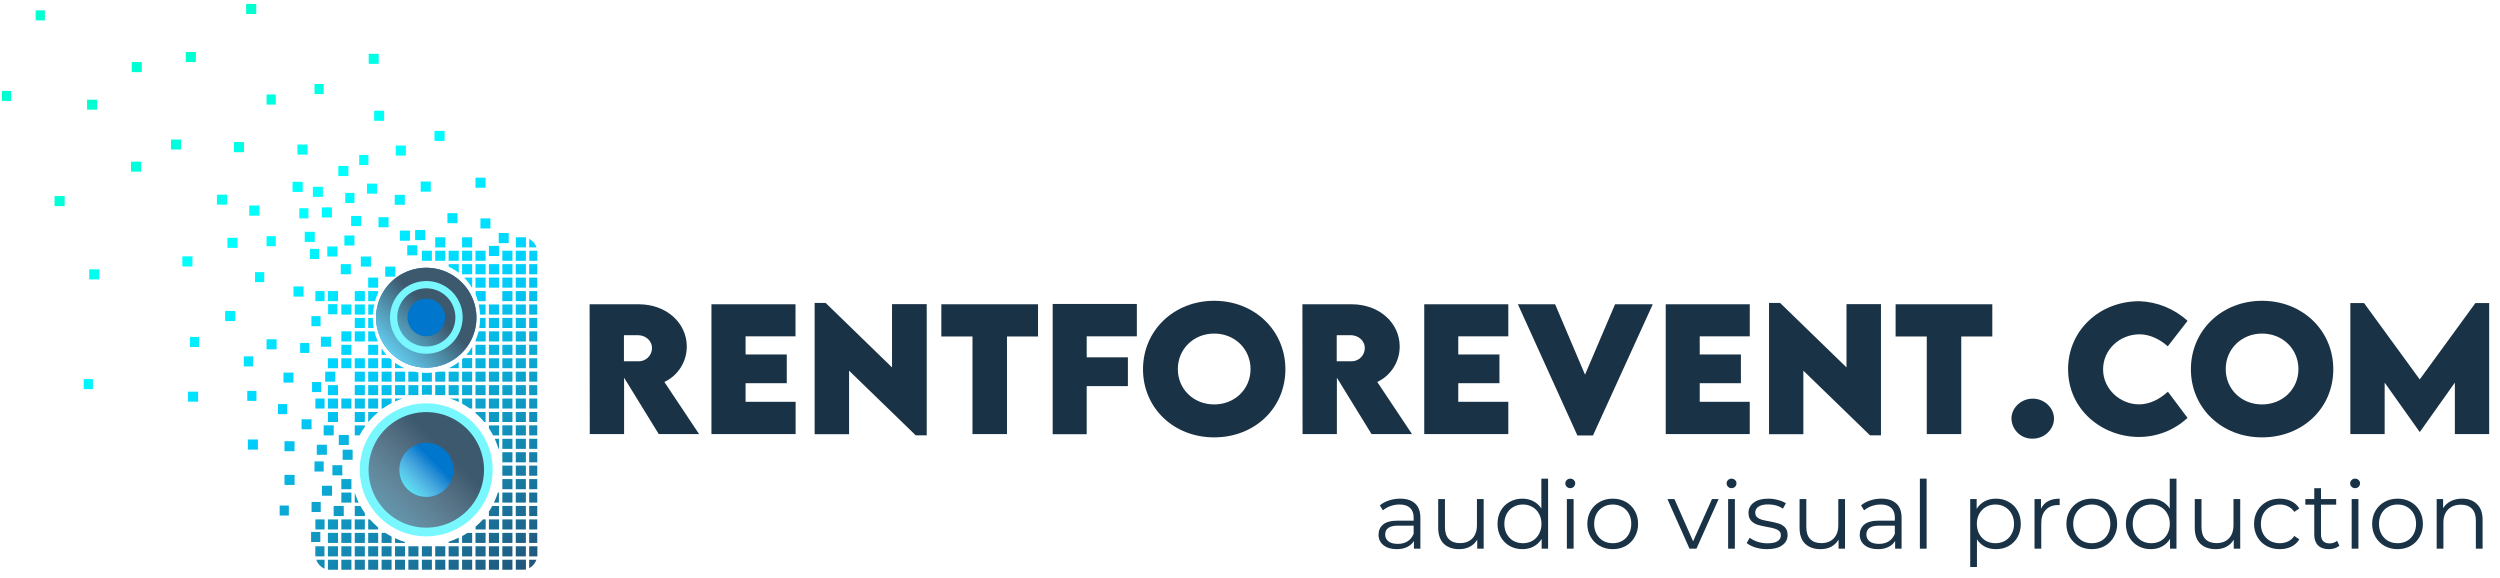
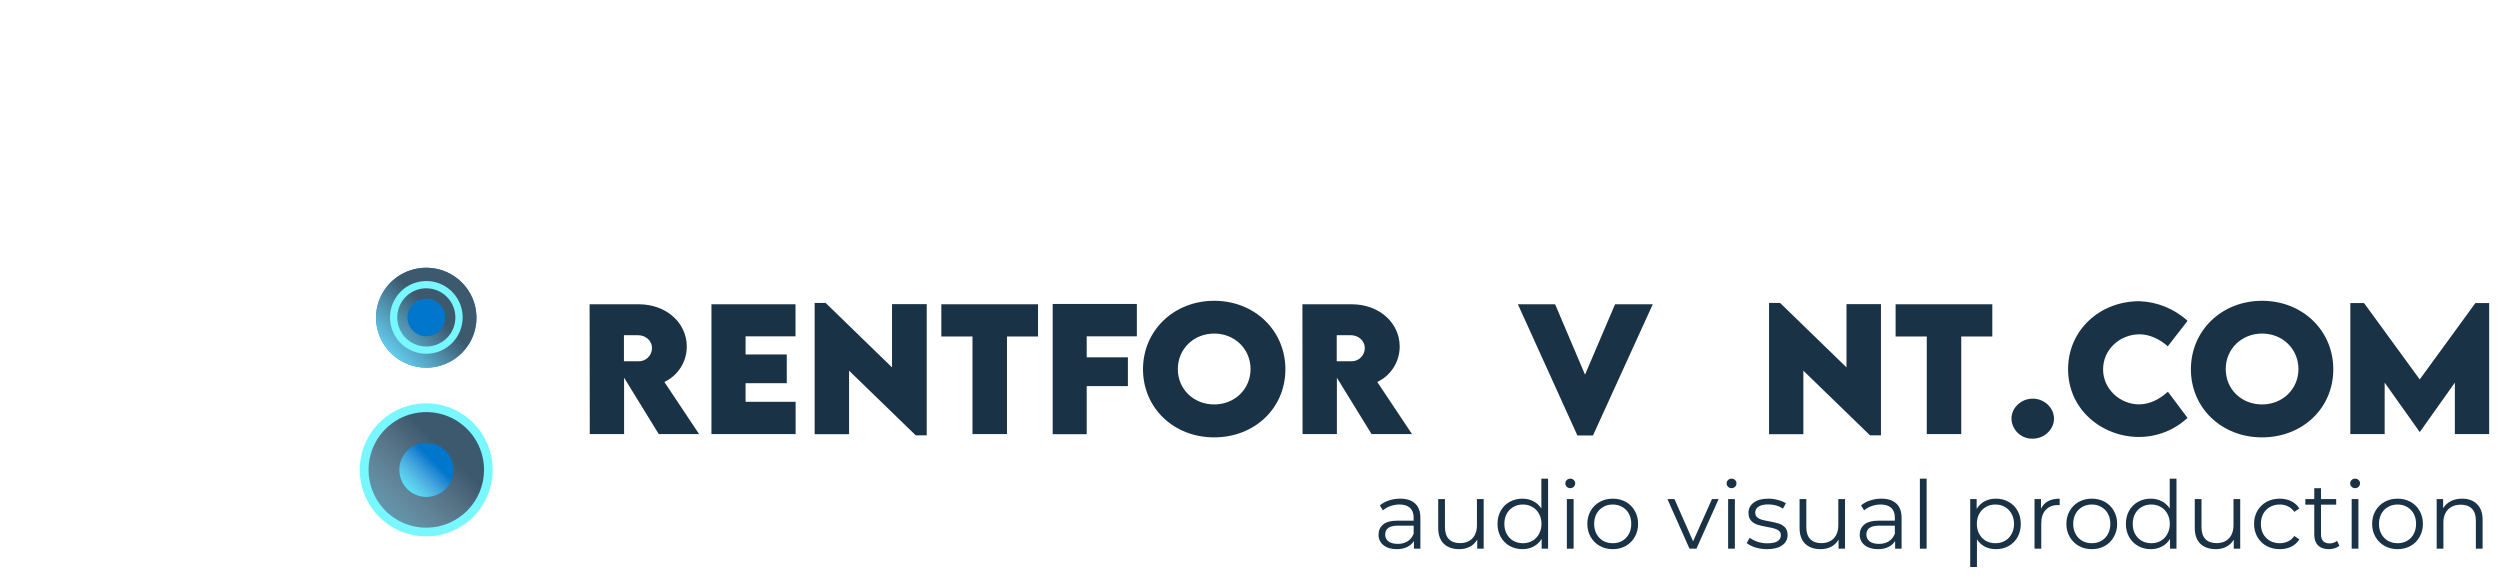
<svg xmlns="http://www.w3.org/2000/svg" width="316" height="73" viewBox="0 0 316 73" fill="none">
  <g opacity="0.85">
    <path fill-rule="evenodd" clip-rule="evenodd" d="M53.891 46.476C55.146 46.473 56.371 46.1 57.413 45.405C58.455 44.71 59.267 43.723 59.746 42.569C60.224 41.415 60.349 40.147 60.103 38.922C59.858 37.699 59.253 36.574 58.366 35.692C57.479 34.809 56.349 34.208 55.118 33.964C53.888 33.719 52.612 33.843 51.452 34.319C50.292 34.796 49.3 35.603 48.601 36.639C47.902 37.676 47.528 38.895 47.525 40.143C47.529 41.822 48.201 43.43 49.394 44.617C50.587 45.803 52.204 46.472 53.891 46.476Z" fill="#0076CC" />
    <path fill-rule="evenodd" clip-rule="evenodd" d="M53.891 46.476C55.146 46.473 56.371 46.1 57.413 45.405C58.455 44.71 59.267 43.723 59.746 42.569C60.224 41.415 60.349 40.147 60.103 38.922C59.858 37.699 59.253 36.574 58.366 35.692C57.479 34.809 56.349 34.208 55.118 33.964C53.888 33.719 52.612 33.843 51.452 34.319C50.292 34.796 49.3 35.603 48.601 36.639C47.902 37.676 47.528 38.895 47.525 40.143C47.529 41.822 48.201 43.43 49.394 44.617C50.587 45.803 52.204 46.472 53.891 46.476Z" fill="url(#paint0_linear_5989_442)" />
  </g>
  <g opacity="0.85">
-     <path fill-rule="evenodd" clip-rule="evenodd" d="M53.862 51.389C52.258 51.392 50.69 51.868 49.358 52.756C48.025 53.644 46.987 54.906 46.375 56.38C45.763 57.855 45.604 59.477 45.918 61.042C46.232 62.607 47.005 64.044 48.14 65.172C49.275 66.3 50.72 67.068 52.293 67.379C53.867 67.69 55.497 67.53 56.979 66.92C58.461 66.309 59.728 65.276 60.62 63.95C61.512 62.623 61.989 61.064 61.99 59.468C61.985 57.326 61.127 55.273 59.603 53.759C58.08 52.245 56.015 51.393 53.862 51.389Z" fill="#1B3C55" />
+     <path fill-rule="evenodd" clip-rule="evenodd" d="M53.862 51.389C52.258 51.392 50.69 51.868 49.358 52.756C48.025 53.644 46.987 54.906 46.375 56.38C45.763 57.855 45.604 59.477 45.918 61.042C46.232 62.607 47.005 64.044 48.14 65.172C49.275 66.3 50.72 67.068 52.293 67.379C53.867 67.69 55.497 67.53 56.979 66.92C58.461 66.309 59.728 65.276 60.62 63.95C61.512 62.623 61.989 61.064 61.99 59.468C61.985 57.326 61.127 55.273 59.603 53.759C58.08 52.245 56.015 51.393 53.862 51.389" fill="#1B3C55" />
    <path fill-rule="evenodd" clip-rule="evenodd" d="M53.862 51.389C52.258 51.392 50.69 51.868 49.358 52.756C48.025 53.644 46.987 54.906 46.375 56.38C45.763 57.855 45.604 59.477 45.918 61.042C46.232 62.607 47.005 64.044 48.14 65.172C49.275 66.3 50.72 67.068 52.293 67.379C53.867 67.69 55.497 67.53 56.979 66.92C58.461 66.309 59.728 65.276 60.62 63.95C61.512 62.623 61.989 61.064 61.99 59.468C61.985 57.326 61.127 55.273 59.603 53.759C58.08 52.245 56.015 51.393 53.862 51.389Z" fill="url(#paint1_linear_5989_442)" fill-opacity="0.6" />
  </g>
  <path fill-rule="evenodd" clip-rule="evenodd" d="M53.888 50.977C52.226 50.974 50.6 51.464 49.217 52.386C47.833 53.309 46.754 54.621 46.116 56.157C45.478 57.693 45.309 59.384 45.631 61.017C45.953 62.649 46.752 64.149 47.925 65.326C49.099 66.504 50.596 67.307 52.225 67.634C53.855 67.96 55.545 67.795 57.081 67.16C58.617 66.525 59.931 65.448 60.855 64.065C61.78 62.682 62.274 61.056 62.275 59.392C62.274 57.164 61.39 55.028 59.818 53.45C58.246 51.873 56.114 50.983 53.888 50.977ZM53.888 66.7C52.444 66.7 51.032 66.272 49.831 65.47C48.631 64.667 47.695 63.526 47.142 62.191C46.589 60.856 46.444 59.386 46.725 57.969C47.006 56.551 47.701 55.249 48.722 54.227C49.743 53.204 51.044 52.508 52.46 52.226C53.876 51.944 55.344 52.088 56.678 52.641C58.012 53.194 59.152 54.131 59.954 55.333C60.757 56.534 61.185 57.947 61.185 59.392C61.182 61.329 60.413 63.186 59.045 64.556C57.677 65.926 55.823 66.697 53.888 66.7Z" fill="#78F7FF" />
  <path fill-rule="evenodd" clip-rule="evenodd" d="M53.888 42.508C54.358 42.507 54.817 42.366 55.208 42.104C55.599 41.842 55.903 41.47 56.082 41.035C56.261 40.599 56.308 40.121 56.216 39.659C56.124 39.197 55.898 38.773 55.565 38.441C55.233 38.108 54.809 37.881 54.348 37.789C53.886 37.697 53.408 37.743 52.974 37.923C52.539 38.102 52.167 38.407 51.905 38.798C51.643 39.189 51.503 39.649 51.502 40.12C51.503 40.752 51.755 41.359 52.202 41.807C52.649 42.254 53.255 42.507 53.888 42.508Z" fill="#0076CC" />
  <path fill-rule="evenodd" clip-rule="evenodd" d="M53.888 55.959C53.21 55.96 52.548 56.162 51.986 56.539C51.423 56.917 50.984 57.453 50.726 58.08C50.467 58.706 50.4 59.396 50.533 60.061C50.665 60.726 50.992 61.337 51.471 61.816C51.95 62.295 52.561 62.622 53.225 62.754C53.89 62.886 54.578 62.819 55.204 62.559C55.83 62.3 56.365 61.86 56.742 61.297C57.119 60.733 57.32 60.07 57.321 59.392C57.318 58.482 56.956 57.609 56.312 56.966C55.669 56.322 54.797 55.96 53.888 55.959Z" fill="#0076CC" />
  <path fill-rule="evenodd" clip-rule="evenodd" d="M53.888 55.959C53.21 55.96 52.548 56.162 51.986 56.539C51.423 56.917 50.984 57.453 50.726 58.08C50.467 58.706 50.4 59.396 50.533 60.061C50.665 60.726 50.992 61.337 51.471 61.816C51.95 62.295 52.561 62.622 53.225 62.754C53.89 62.886 54.578 62.819 55.204 62.559C55.83 62.3 56.365 61.86 56.742 61.297C57.119 60.733 57.32 60.07 57.321 59.392C57.318 58.482 56.956 57.609 56.312 56.966C55.669 56.322 54.797 55.96 53.888 55.959Z" fill="url(#paint2_linear_5989_442)" />
  <path fill-rule="evenodd" clip-rule="evenodd" d="M53.888 44.717C52.979 44.717 52.092 44.447 51.336 43.942C50.581 43.437 49.992 42.719 49.645 41.879C49.297 41.039 49.206 40.114 49.383 39.222C49.56 38.331 49.998 37.511 50.64 36.868C51.282 36.225 52.101 35.788 52.992 35.61C53.883 35.433 54.806 35.524 55.645 35.872C56.485 36.22 57.202 36.809 57.706 37.565C58.211 38.321 58.481 39.21 58.481 40.119C58.48 41.338 57.996 42.507 57.135 43.369C56.273 44.231 55.106 44.716 53.888 44.717ZM53.888 36.44C53.161 36.439 52.45 36.654 51.845 37.058C51.24 37.462 50.768 38.037 50.49 38.709C50.211 39.382 50.138 40.121 50.279 40.836C50.421 41.549 50.771 42.205 51.285 42.72C51.799 43.235 52.454 43.586 53.167 43.728C53.88 43.87 54.619 43.798 55.291 43.519C55.963 43.241 56.537 42.769 56.941 42.164C57.345 41.559 57.561 40.847 57.561 40.119C57.559 39.145 57.171 38.211 56.483 37.521C55.794 36.831 54.861 36.443 53.888 36.44Z" fill="#78F7FF" />
-   <path fill-rule="evenodd" clip-rule="evenodd" d="M31.112 1.771H32.388V0.5H31.112V1.771ZM33.695 31.116H34.857V29.851H33.695V31.116ZM46.565 20.853H45.402V19.582H46.565V20.853ZM38.519 30.58H39.789V29.3H38.519V30.58ZM38.869 19.544H37.593V18.267H38.869V19.544ZM40.682 27.488H41.952V26.211H40.682V27.488ZM51.297 19.671H50.021V18.395H51.297V19.671ZM60.1 23.727H61.379V22.456H60.1V23.727ZM44.031 22.251H42.762V20.974H44.031V22.251ZM43.528 31.038H44.803V29.761H43.528V31.038ZM45.645 28.574H44.381V27.297H45.645V28.574ZM36.98 24.257H38.259V22.981H36.98V24.257ZM30.849 19.237H29.579V17.96H30.849V19.237ZM47.291 15.271H48.555V14H47.291V15.271ZM34.857 13.221H33.695V11.944H34.857V13.221ZM46.602 8.074H47.866V6.797H46.602V8.074ZM56.196 17.813H54.92V16.542H56.196V17.813ZM31.508 27.257H32.784V25.98H31.508V27.257ZM40.911 11.892H39.754V10.827C39.751 10.795 39.75 10.762 39.749 10.73C39.749 10.692 39.751 10.654 39.754 10.616H40.911V11.892ZM37.831 27.604H38.984V26.325H37.831V27.604ZM44.804 25.661H43.641V24.384H44.804V25.661ZM39.545 24.888H40.809V23.611H39.545V24.888ZM5.67 2.582H4.507V1.305H5.67V2.582ZM28.743 31.333H30.013V30.056H28.743V31.333ZM23.049 33.684H24.324V32.404H23.049V33.684ZM11.277 35.316H12.547V34.04H11.277V35.316ZM22.881 18.904H21.611V17.633H22.881V18.904ZM11.003 13.861H12.278V12.596H11.003V13.861ZM17.828 21.701H16.559V20.438H17.828V21.701ZM27.419 25.867H28.694V24.602H27.419V25.867ZM8.171 26.058H6.893V24.781H8.171V26.058ZM0.247 12.761H1.407V11.496H0.247V12.761ZM24.758 7.845H23.483V6.574H24.758V7.845ZM16.654 9.121H17.918V7.845H16.654V9.121ZM54.449 24.225H53.173V22.946H54.449V24.225ZM46.386 24.48H47.65V23.209H46.386V24.48ZM47.407 38.064H46.539V36.787H47.8V36.99C47.643 37.338 47.511 37.697 47.407 38.064ZM61.376 38.064H60.404C60.326 37.781 60.229 37.503 60.115 37.233V36.787H61.39V38.064H61.376ZM55.01 31.269H56.285V29.992H55.01V31.269ZM57.83 28.215H56.554V26.938H57.83V28.215ZM58.406 31.269H59.681V29.992H58.406V31.269ZM61.989 28.881H60.728V27.604H61.989V28.881ZM50.544 30.427H51.82V29.147H50.544V30.427ZM52.74 32.277H51.476V31H52.74V32.277ZM53.327 32.969H54.591V31.689H53.327V32.969ZM56.285 32.969H55.01V31.689H56.285V32.969ZM56.708 32.969H57.983V31.689H56.708V32.969ZM59.681 32.969H58.406V31.689H59.681V32.969ZM60.1 32.969H61.379V31.689H60.1V32.969ZM63.073 32.355H61.798V31.078H63.073V32.355ZM45.608 33.695H46.883V32.43H45.608V33.695ZM49.116 28.727H47.84V27.45H49.116V28.727ZM56.708 33.388V33.707C57.16 33.92 57.588 34.182 57.983 34.489V33.388H56.708ZM59.681 34.665H58.406V33.388H59.681V34.665ZM60.1 34.665H61.379V33.388H60.1V34.665ZM63.073 34.665H61.798V33.388H63.073V34.665ZM46.539 36.365H47.8V35.088H46.539V36.365ZM59.681 36.365H59.655C59.375 35.904 59.045 35.476 58.671 35.088H59.681V36.365ZM60.1 36.365H61.379V35.088H60.1V36.365ZM63.073 36.365H61.798V35.088H63.073V36.365ZM48.694 34.972H49.969V33.696H48.694V34.972ZM53.746 30.349H52.471V29.072H53.746V30.349ZM49.894 25.89H51.169V24.628H49.894V25.89ZM64.3 30.73H63.036V29.454H64.3V30.73ZM66.478 31.269H65.202V29.992H66.425H66.478V31.257V31.269ZM66.888 31.269H67.808C67.65 30.803 67.322 30.415 66.888 30.183V31.269ZM64.771 32.969H63.496V31.689H64.771V32.969ZM65.193 32.969H66.469V31.689H65.193V32.969ZM67.912 32.969H66.903V31.689H67.912C67.918 31.761 67.918 31.834 67.912 31.906V32.969ZM63.496 34.665H64.771V33.388H63.496V34.665ZM64.771 38.064H63.496V36.787H64.771V38.064ZM66.469 38.064H65.193V36.787H66.469V38.064ZM66.888 38.064H67.909V36.787H66.888V38.064ZM64.771 39.763H63.496V38.484H64.771V39.763ZM65.193 39.763H66.469V38.484H65.193V39.763ZM67.909 39.763H66.888V38.484H67.909V39.763ZM63.496 41.46H64.771V40.183H63.496V41.46ZM66.469 41.46H65.193V40.183H66.469V41.46ZM66.888 41.46H67.909V40.183H66.888V41.46ZM64.771 43.159H63.496V41.883H64.771V43.159ZM65.193 43.159H66.469V41.883H65.193V43.159ZM67.909 43.159H66.888V41.883H67.909V43.159ZM63.496 44.859H64.771V43.582H63.496V44.859ZM66.469 44.859H65.193V43.582H66.469V44.859ZM66.888 44.859H67.909V43.582H66.888V44.859ZM64.771 46.544H63.496V45.282H64.771V46.544ZM65.193 46.544H66.469V45.282H65.193V46.544ZM67.909 46.544H66.888V45.282H67.909V46.544ZM63.496 48.243H64.771V46.978H63.496V48.243ZM66.469 48.243H65.193V46.978H66.469V48.243ZM66.888 48.243H67.909V46.978H66.888V48.243ZM64.771 49.943H63.496V48.677H64.771V49.943ZM65.193 49.943H66.469V48.677H65.193V49.943ZM67.909 49.943H66.888V48.677H67.909V49.943ZM66.469 34.665H65.193V33.388H66.469V34.665ZM66.888 34.665H67.909V33.388H66.888V34.665ZM64.771 36.365H63.496V35.088H64.771V36.365ZM65.193 36.365H66.469V35.088H65.193V36.365ZM67.909 36.365H66.888V35.088H67.909V36.365ZM64.771 51.642H63.496V50.377H64.771V51.642ZM66.469 51.642H65.193V50.377H66.469V51.642ZM66.888 51.642H67.909V50.377H66.888V51.642ZM64.771 53.339H63.496V52.077H64.771V53.339ZM65.193 53.339H66.469V52.077H65.193V53.339ZM67.909 53.339H66.888V52.077H67.909V53.339ZM63.496 55.038H64.771V53.761H63.496V55.038ZM66.469 55.038H65.193V53.761H66.469V55.038ZM66.888 55.038H67.909V53.761H66.888V55.038ZM64.771 56.737H63.496V55.461H64.771V56.737ZM65.193 56.737H66.469V55.461H65.193V56.737ZM67.909 56.737H66.888V55.461H67.909V56.737ZM63.496 58.437H64.771V57.157H63.496V58.437ZM66.469 58.437H65.193V57.157H66.469V58.437ZM66.888 58.437H67.909V57.157H66.888V58.437ZM64.771 60.133H63.496V58.856H64.771V60.133ZM65.193 60.133H66.469V58.856H65.193V60.133ZM67.909 60.133H66.888V58.856H67.909V60.133ZM63.496 61.833H64.771V60.556H63.496V61.833ZM66.469 61.833H65.193V60.556H66.469V61.833ZM66.888 61.833H67.909V60.556H66.888V61.833ZM64.771 63.532H63.496V62.255H64.771V63.532ZM65.193 63.532H66.469V62.255H65.193V63.532ZM67.909 63.532H66.888V62.255H67.909V63.532ZM63.496 65.232H64.771V63.952H63.496V65.232ZM66.469 65.232H65.193V63.952H66.469V65.232ZM66.888 65.232H67.909V63.952H66.888V65.232ZM64.771 66.928H63.496V65.652H64.771V66.928ZM65.193 66.928H66.469V65.652H65.193V66.928ZM67.909 66.928H66.888V65.652H67.909V66.928ZM63.496 68.628H64.771V67.351H63.496V68.628ZM66.469 68.628H65.193V67.351H66.469V68.628ZM66.888 68.628H67.909V67.351H66.888V68.628ZM64.771 70.327H63.496V69.05H64.771V70.327ZM65.193 70.327H66.469V69.05H65.193V70.327ZM67.897 70.327H66.888V69.05H67.924V70.096C67.929 70.173 67.929 70.25 67.924 70.327H67.897ZM63.496 72.012H64.771V70.747H63.496V72.012ZM66.353 72.009H65.196V70.744H66.478V71.983C66.441 71.999 66.402 72.007 66.362 72.009H66.353ZM66.888 70.747V71.821C67.316 71.588 67.643 71.206 67.808 70.747H66.888ZM32.234 35.661H33.397V34.399H32.234V35.661ZM37.096 37.488H38.371V36.211H37.096V37.488ZM41.026 38.064H39.864V36.787H41.026V38.064ZM42.724 38.064H41.446V36.787H42.724V38.064ZM23.769 50.773H25.038V49.508H23.769V50.773ZM46.117 38.064H44.841V36.787H46.117V38.064ZM44.419 39.763H43.144V38.484H44.419V39.763ZM44.841 39.763H46.117V38.484H44.841V39.763ZM47.126 39.763H46.547V38.484H47.311C47.218 38.905 47.159 39.333 47.135 39.763H47.126ZM39.361 41.231H40.52V39.955H39.361V41.231ZM41.83 43.825H40.561V42.56H41.83V43.825ZM44.841 41.46H46.117V40.183H44.841V41.46ZM47.23 41.46H46.539V40.183H47.117C47.117 40.611 47.155 41.038 47.23 41.46ZM43.144 43.159H44.419V41.883H43.144V43.159ZM46.117 43.159H44.841V41.883H46.117V43.159ZM46.539 43.159H47.762C47.577 42.749 47.432 42.321 47.328 41.883H46.539V43.159ZM39.1 44.615H37.938V43.35H39.1V44.615ZM43.144 44.859H44.419V43.582H43.144V44.859ZM47.8 44.859H46.539V43.582H47.8V44.859ZM48.234 44.859H48.835C48.616 44.596 48.415 44.318 48.234 44.028V44.859ZM42.724 46.544H41.446V45.282H42.724V46.544ZM43.144 46.544H44.419V45.282H43.144V46.544ZM46.117 46.544H44.841V45.282H46.117V46.544ZM46.539 46.544H47.8V45.282H46.539V46.544ZM49.498 46.532H48.234V45.267H49.243C49.324 45.352 49.408 45.434 49.498 45.51V46.532ZM41.102 48.243H42.38V46.978H41.102V48.243ZM46.117 48.243H44.841V46.978H46.117V48.243ZM46.539 48.243H47.8V46.978H46.539V48.243ZM49.498 48.243H48.234V46.978H49.498V48.243ZM39.444 49.558H40.598V48.281H39.444V49.558ZM42.724 49.943H41.446V48.677H42.724V49.943ZM44.841 49.943H46.117V48.677H44.841V49.943ZM47.8 49.943H46.539V48.677H47.8V49.943ZM48.234 49.943H49.498V48.677H48.234V49.943ZM41.026 51.642H39.864V50.377H41.026V51.642ZM41.446 51.642H42.724V50.377H41.446V51.642ZM44.419 51.642H43.144V50.377H44.419V51.642ZM44.841 51.642H46.117V50.377H44.841V51.642ZM47.8 51.642H46.539V50.377H47.8V51.642ZM48.234 51.639H48.387V51.63C48.742 51.382 49.113 51.156 49.498 50.956V50.377H48.234V51.639ZM25.172 43.863H24.012V42.586H25.172V43.863ZM41.446 53.339H42.724V52.077H41.446V53.339ZM29.733 40.58H28.457V39.303H29.733V40.58ZM44.841 53.339H46.117V52.077H44.841V53.339ZM46.562 53.339H46.539V52.074H47.8V52.088C47.353 52.47 46.939 52.888 46.562 53.339ZM34.964 44.156H33.695V42.879H34.964V44.156ZM35.132 52.343H36.292V51.077H35.132V52.343ZM42.18 55.038H40.911V53.761H42.18V55.038ZM35.832 48.359H37.096V47.094H35.832V48.359ZM45.44 55.038H44.841V53.77H46.117V53.95C45.865 54.299 45.639 54.665 45.44 55.047V55.038ZM40.043 57.49H41.319V56.214H40.043V57.49ZM44.089 56.251H42.825V54.975H44.089V56.251ZM31.251 50.669H32.413V49.407H31.251V50.669ZM37.229 57.03H35.959V55.765H37.229V57.03ZM43.311 58.116H44.572V56.839H43.311V58.116ZM39.381 54.259H38.117V52.994H39.381V54.259ZM31.329 56.827H32.599V55.55H31.329V56.827ZM42.64 39.723H41.478V38.446H42.64V39.723ZM30.817 46.315H31.98V45.038H30.817V46.315ZM61.376 39.763H60.676C60.658 39.333 60.602 38.904 60.508 38.484H61.376V39.763ZM63.073 39.763H61.798V38.484H63.073V39.763ZM60.575 41.46H61.376V40.183H60.687C60.688 40.611 60.65 41.038 60.575 41.46ZM63.073 41.46H61.798V40.183H63.073V41.46ZM60.115 43.159H61.376H61.39V41.883H60.499C60.397 42.27 60.269 42.65 60.115 43.02V43.159ZM63.073 43.159H61.798V41.883H63.073V43.159ZM58.958 44.859H59.681H59.687V43.848C59.471 44.204 59.227 44.542 58.958 44.859ZM61.379 44.859H60.1V43.582H61.379V44.859ZM61.798 44.859H63.073V43.582H61.798V44.859ZM51.106 46.532H49.931V45.843C50.294 46.119 50.688 46.35 51.106 46.532ZM56.708 46.532H57.983V45.765C57.59 46.071 57.162 46.329 56.708 46.532ZM59.681 46.532H58.406V45.397L58.556 45.267H59.681V46.532ZM60.1 46.544H61.379V45.282H60.1V46.544ZM63.073 46.544H61.798V45.282H63.073V46.544ZM49.931 48.243H51.195V46.978H49.931V48.243ZM52.884 48.243H51.609V46.978H52.346C52.436 46.997 52.526 47.013 52.615 47.029C52.705 47.044 52.795 47.06 52.884 47.079V48.237V48.243ZM53.327 48.243H54.588V48.234V47.097C54.355 47.124 54.122 47.137 53.888 47.137C53.791 47.137 53.694 47.131 53.599 47.124L53.598 47.124C53.506 47.117 53.415 47.111 53.327 47.111V48.243ZM56.285 48.243H55.01V47.056L55.418 46.978H56.285V48.243ZM56.708 48.243H57.983V46.978H56.708V48.243ZM59.681 48.243H58.406V46.978H59.681V48.243ZM60.1 48.243H61.379V46.978H60.1V48.243ZM63.073 48.243H61.798V46.978H63.073V48.243ZM49.931 49.943H51.195V48.677H49.931V49.943ZM52.815 49.943H51.617V48.677H52.884V49.943H52.815ZM53.327 48.677V49.905C53.506 49.89 53.697 49.89 53.888 49.89C54.121 49.886 54.355 49.895 54.588 49.916V48.677H53.327ZM56.285 49.943H55.01V48.677H56.285V49.943ZM56.708 49.943H57.983V48.677H56.708V49.943ZM59.681 49.943H58.406V48.677H59.681V49.943ZM60.1 49.943H61.379V48.677H60.1V49.943ZM63.073 49.943H61.798V48.677H63.073V49.943ZM49.931 50.377V50.747C50.242 50.602 50.562 50.478 50.889 50.377H49.931ZM56.887 50.377H57.983V50.811C57.629 50.639 57.263 50.494 56.887 50.377ZM59.392 51.639H59.681H59.687V50.377H58.411V51.028C58.749 51.214 59.076 51.418 59.392 51.639ZM61.379 51.642H60.1V50.377H61.379V51.642ZM61.798 51.642H63.073V50.377H61.798V51.642ZM61.376 53.339H61.211C60.876 52.927 60.505 52.547 60.1 52.204V52.074H61.376V53.339ZM61.798 53.339H63.073V52.077H61.798V53.339ZM63.073 55.038H62.333C62.168 54.731 61.989 54.424 61.798 54.132V53.77H63.073V55.038ZM63.007 56.737H63.071V55.461H62.535C62.72 55.876 62.877 56.302 63.007 56.737ZM63.073 61.833H63.062L63.073 61.807V61.833ZM63.065 63.532H62.428C62.632 63.121 62.802 62.694 62.937 62.255H63.065V63.532ZM61.798 65.232H63.073V63.961H62.22C62.095 64.2 61.954 64.432 61.798 64.653V65.232ZM61.376 66.928H60.115V66.572C60.448 66.289 60.759 65.981 61.046 65.652H61.39V66.928H61.376ZM61.798 66.928H63.073V65.652H61.798V66.928ZM61.379 68.628H60.1V67.351H61.379V68.628ZM61.798 68.628H63.073V67.351H61.798V68.628ZM61.379 70.327H60.1V69.05H61.379V70.327ZM61.798 70.327H63.073V69.05H61.798V70.327ZM61.379 72.012H60.1V70.747H61.379V72.012ZM61.798 72.012H63.073V70.747H61.798V72.012ZM49.931 68.628H51.195V68.512C50.762 68.383 50.34 68.221 49.931 68.028V68.628ZM56.285 68.628H56.158L56.285 68.59V68.628ZM56.708 68.628H57.983V67.965C57.572 68.168 57.146 68.339 56.708 68.474V68.628ZM59.681 68.628H58.406V67.759C58.634 67.643 58.862 67.501 59.079 67.362H59.681V68.628ZM49.931 70.327H51.195V69.05H49.931V70.327ZM52.893 70.327H51.617V69.05H52.893V70.327ZM53.327 70.327H54.591V69.05H53.327V70.327ZM56.285 70.327H55.01V69.05H56.285V70.327ZM56.708 70.327H57.983V69.05H56.708V70.327ZM59.681 70.327H58.406V69.05H59.681V70.327ZM49.931 72.012H51.195V70.747H49.931V72.012ZM52.893 72.012H51.617V70.747H52.893V72.012ZM53.327 72.012H54.591V70.747H53.327V72.012ZM56.285 72.012H55.01V70.747H56.285V72.012ZM56.708 72.012H57.983V70.747H56.708V72.012ZM59.681 72.012H58.406V70.747H59.681V72.012ZM39.751 59.598H40.916V58.321H39.751V59.598ZM42.016 60.084H43.285V59.98C43.259 59.777 43.259 59.523 43.259 59.343C43.259 59.253 43.264 59.163 43.268 59.074C43.272 58.984 43.276 58.894 43.276 58.804H42.016V60.084ZM37.238 61.297H35.959V60.02H37.238V61.297ZM43.144 61.833H44.419V60.556H43.144V61.833ZM40.541 64.719H39.381V63.443H40.541V64.719ZM40.694 62.663H41.969V61.398H40.694V62.663ZM44.419 63.532H43.144V62.255H44.419V63.532ZM44.841 63.532H45.339C45.148 63.125 44.982 62.706 44.841 62.279V63.532ZM36.509 65.165H35.349V63.903H36.509V65.165ZM42.175 65.232H43.45V63.952H42.175V65.232ZM46.117 65.232H44.841V63.952H45.556C45.726 64.261 45.913 64.559 46.117 64.847V65.232ZM39.864 66.928H41.026V65.652H39.864V66.928ZM42.724 66.928H41.446V65.652H42.724V66.928ZM43.144 66.928H44.419V65.652H43.144V66.928ZM46.117 66.928H44.841V65.652H46.117V66.928ZM46.539 66.928H47.8V66.916V66.673C47.425 66.352 47.072 66.007 46.741 65.64H46.539V66.928ZM40.491 68.512H39.323V67.235H40.491V68.512ZM41.446 68.628H42.724V67.351H41.446V68.628ZM44.419 68.628H43.144V67.351H44.419V68.628ZM44.841 68.628H46.117V67.351H44.841V68.628ZM47.8 68.628H46.539V67.351H47.8V68.628ZM48.234 68.628H49.498V67.823C49.257 67.697 49.014 67.548 48.772 67.399L48.77 67.398L48.694 67.351H48.234V68.628ZM41.012 70.327H39.87C39.858 70.251 39.853 70.173 39.855 70.096V69.05H41.012V70.327ZM41.446 70.327H42.724V69.05H41.446V70.327ZM44.419 70.327H43.144V69.05H44.419V70.327ZM44.841 70.327H46.117V69.05H44.841V70.327ZM47.8 70.327H46.539V69.05H47.8V70.327ZM48.234 70.327H49.498V69.05H48.234V70.327ZM39.974 70.747H41.026V71.885C40.782 71.777 40.563 71.621 40.382 71.425C40.201 71.23 40.062 70.999 39.974 70.747ZM41.446 72.012H42.724V70.747H41.446V72.012ZM44.419 72.012H43.144V70.747H44.419V72.012ZM44.841 72.012H46.117V70.747H44.841V72.012ZM47.8 72.012H46.539V70.747H47.8V72.012ZM48.234 72.012H49.498V70.747H48.234V72.012ZM41.37 32.43H42.646V31.154H41.37V32.43ZM40.329 32.737H39.172V31.677V31.46H40.329V32.737ZM44.344 34.665H43.074V33.388H44.344V34.665ZM10.581 49.187H11.743V47.91H10.581V49.187Z" fill="url(#paint3_linear_5989_442)" />
  <path d="M83.266 54.867L78.885 47.742V54.867H74.547L74.526 38.46H80.736C84.273 38.46 86.809 40.852 86.809 43.793C86.812 44.733 86.547 45.655 86.045 46.45C85.543 47.245 84.825 47.88 83.975 48.281L88.365 54.867H83.266ZM78.865 45.666H80.643C80.869 45.679 81.094 45.646 81.307 45.57C81.519 45.493 81.714 45.374 81.879 45.22C82.044 45.066 82.177 44.881 82.269 44.674C82.361 44.468 82.41 44.245 82.413 44.019C82.413 43 81.546 42.369 80.643 42.369H78.865V45.666Z" fill="#1A3245" />
  <path d="M94.242 42.511V44.801H99.448V48.434H94.242V50.785H100.567V54.867H89.927V38.46H100.553V42.514L94.242 42.511Z" fill="#1A3245" />
  <path d="M117.137 38.44V55.029H115.751L107.323 46.856V54.884H102.971V38.295H104.365L112.752 46.439V38.44H117.137Z" fill="#1A3245" />
  <path d="M131.207 42.531H127.282V54.867H122.921V42.531H118.985V38.46H131.207V42.531Z" fill="#1A3245" />
  <path d="M137.359 42.511V45.166H142.565V48.805H137.359V54.884H133.058V38.42H143.698V42.511H137.359Z" fill="#1A3245" />
  <path d="M144.476 46.682C144.476 41.761 148.381 38.02 153.474 38.02C158.567 38.02 162.474 41.758 162.474 46.682C162.474 51.607 158.57 55.284 153.465 55.284C148.36 55.284 144.476 51.569 144.476 46.682ZM158.069 46.654C158.069 44.117 156.077 42.163 153.474 42.163C150.871 42.163 148.878 44.117 148.878 46.654C148.878 49.19 150.871 51.121 153.474 51.121C156.077 51.121 158.069 49.178 158.069 46.654Z" fill="#1A3245" />
  <path d="M173.363 54.867L168.982 47.742V54.867H164.643L164.623 38.46H170.847C174.384 38.46 176.921 40.852 176.921 43.793C176.923 44.733 176.658 45.655 176.156 46.45C175.654 47.245 174.936 47.88 174.086 48.281L178.477 54.867H173.363ZM168.961 45.666H170.74C170.966 45.679 171.191 45.646 171.404 45.57C171.616 45.493 171.811 45.374 171.976 45.22C172.141 45.066 172.274 44.881 172.366 44.674C172.457 44.468 172.507 44.245 172.51 44.019C172.51 43 171.642 42.369 170.74 42.369H168.961V45.666Z" fill="#1A3245" />
-   <path d="M184.325 42.511V44.801H189.53V48.434H184.325V50.785H190.65V54.867H180.024V38.46H190.65V42.514L184.325 42.511Z" fill="#1A3245" />
  <path d="M208.911 38.46L201.354 55.041H199.381L191.861 38.46H196.567L200.347 47.357L204.144 38.46H208.911Z" fill="#1A3245" />
-   <path d="M214.846 42.511V44.801H220.051V48.434H214.846V50.785H221.168V54.867H210.548V38.46H221.171V42.514L214.846 42.511Z" fill="#1A3245" />
  <path d="M237.754 38.44V55.029H236.372L227.944 46.856V54.884H223.606V38.295H225.009L233.396 46.439V38.44H237.754Z" fill="#1A3245" />
  <path d="M251.828 42.531H247.903V54.867H243.542V42.531H239.605V38.46H251.828V42.531Z" fill="#1A3245" />
  <path d="M254.247 52.913C254.247 51.538 255.476 50.388 256.939 50.388C258.403 50.388 259.626 51.546 259.626 52.913C259.626 54.279 258.406 55.446 256.939 55.446C256.596 55.458 256.254 55.402 255.932 55.281C255.611 55.16 255.316 54.976 255.066 54.741C254.816 54.505 254.615 54.222 254.474 53.909C254.333 53.595 254.256 53.257 254.247 52.913Z" fill="#1A3245" />
  <path d="M261.405 46.662C261.405 41.807 265.33 38.072 270.434 38.072C272.689 38.154 274.841 39.035 276.508 40.556L274.006 43.773C273 42.855 271.666 42.256 270.457 42.256C267.935 42.256 265.83 44.178 265.83 46.694C265.83 49.21 268.025 51.112 270.362 51.112C271.736 51.112 272.965 50.461 274.023 49.514L276.505 52.82C274.835 54.371 272.64 55.233 270.362 55.232C265.726 55.232 261.405 51.812 261.405 46.662Z" fill="#1A3245" />
  <path d="M276.93 46.682C276.93 41.761 280.835 38.02 285.928 38.02C291.021 38.02 294.928 41.758 294.928 46.682C294.928 51.607 291.024 55.284 285.919 55.284C280.814 55.284 276.93 51.569 276.93 46.682ZM290.523 46.654C290.523 44.117 288.531 42.163 285.928 42.163C283.325 42.163 281.332 44.117 281.332 46.654C281.332 49.19 283.316 51.121 285.919 51.121C288.522 51.121 290.523 49.178 290.523 46.654Z" fill="#1A3245" />
  <path d="M314.632 38.307V54.867H310.294V48.362L305.875 54.595H305.843L301.421 48.364V54.87H297.083V38.31H298.818L305.854 47.959L312.888 38.31L314.632 38.307Z" fill="#1A3245" />
  <path d="M176.982 63.03C177.806 63.03 178.437 63.237 178.877 63.65C179.317 64.056 179.537 64.66 179.537 65.464V69.354H178.721V68.376C178.529 68.702 178.245 68.956 177.87 69.139C177.502 69.322 177.062 69.414 176.55 69.414C175.846 69.414 175.286 69.247 174.871 68.912C174.455 68.578 174.247 68.137 174.247 67.588C174.247 67.055 174.439 66.625 174.823 66.299C175.214 65.973 175.834 65.81 176.682 65.81H178.685V65.428C178.685 64.887 178.533 64.478 178.229 64.199C177.926 63.913 177.482 63.77 176.898 63.77C176.498 63.77 176.114 63.837 175.746 63.972C175.378 64.1 175.063 64.279 174.799 64.509L174.415 63.877C174.735 63.606 175.119 63.4 175.566 63.257C176.014 63.105 176.486 63.03 176.982 63.03ZM176.682 68.746C177.162 68.746 177.574 68.638 177.918 68.423C178.261 68.201 178.517 67.882 178.685 67.469V66.442H176.706C175.626 66.442 175.087 66.816 175.087 67.564C175.087 67.93 175.226 68.221 175.506 68.435C175.786 68.642 176.178 68.746 176.682 68.746Z" fill="#1A3245" />
  <path d="M187.536 63.078V69.354H186.721V68.209C186.497 68.59 186.189 68.889 185.797 69.103C185.405 69.31 184.957 69.414 184.453 69.414C183.63 69.414 182.978 69.187 182.498 68.734C182.026 68.272 181.79 67.6 181.79 66.717V63.078H182.642V66.633C182.642 67.294 182.806 67.795 183.134 68.137C183.462 68.479 183.93 68.65 184.537 68.65C185.201 68.65 185.725 68.451 186.109 68.053C186.493 67.648 186.685 67.087 186.685 66.371V63.078H187.536Z" fill="#1A3245" />
  <path d="M195.68 60.5V69.354H194.864V68.113C194.608 68.535 194.268 68.857 193.844 69.08C193.429 69.302 192.957 69.414 192.429 69.414C191.837 69.414 191.301 69.278 190.821 69.008C190.342 68.737 189.966 68.36 189.694 67.874C189.422 67.389 189.286 66.836 189.286 66.216C189.286 65.595 189.422 65.042 189.694 64.557C189.966 64.072 190.342 63.698 190.821 63.435C191.301 63.165 191.837 63.03 192.429 63.03C192.941 63.03 193.401 63.137 193.808 63.352C194.224 63.559 194.564 63.865 194.828 64.271V60.5H195.68ZM192.501 68.662C192.941 68.662 193.337 68.562 193.688 68.364C194.048 68.157 194.328 67.866 194.528 67.493C194.736 67.119 194.84 66.693 194.84 66.216C194.84 65.739 194.736 65.313 194.528 64.939C194.328 64.565 194.048 64.279 193.688 64.08C193.337 63.873 192.941 63.77 192.501 63.77C192.053 63.77 191.649 63.873 191.289 64.08C190.937 64.279 190.658 64.565 190.45 64.939C190.25 65.313 190.15 65.739 190.15 66.216C190.15 66.693 190.25 67.119 190.45 67.493C190.658 67.866 190.937 68.157 191.289 68.364C191.649 68.562 192.053 68.662 192.501 68.662Z" fill="#1A3245" />
  <path d="M198.052 63.078H198.904V69.354H198.052V63.078ZM198.484 61.705C198.308 61.705 198.16 61.645 198.04 61.526C197.92 61.407 197.86 61.264 197.86 61.097C197.86 60.938 197.92 60.798 198.04 60.679C198.16 60.56 198.308 60.5 198.484 60.5C198.66 60.5 198.808 60.56 198.928 60.679C199.047 60.79 199.107 60.926 199.107 61.085C199.107 61.26 199.047 61.407 198.928 61.526C198.808 61.645 198.66 61.705 198.484 61.705Z" fill="#1A3245" />
  <path d="M203.852 69.414C203.245 69.414 202.697 69.278 202.209 69.008C201.721 68.73 201.337 68.348 201.057 67.862C200.778 67.377 200.638 66.828 200.638 66.216C200.638 65.603 200.778 65.054 201.057 64.569C201.337 64.084 201.721 63.706 202.209 63.435C202.697 63.165 203.245 63.03 203.852 63.03C204.46 63.03 205.008 63.165 205.496 63.435C205.984 63.706 206.364 64.084 206.636 64.569C206.915 65.054 207.055 65.603 207.055 66.216C207.055 66.828 206.915 67.377 206.636 67.862C206.364 68.348 205.984 68.73 205.496 69.008C205.008 69.278 204.46 69.414 203.852 69.414ZM203.852 68.662C204.3 68.662 204.7 68.562 205.052 68.364C205.412 68.157 205.692 67.866 205.892 67.493C206.092 67.119 206.192 66.693 206.192 66.216C206.192 65.739 206.092 65.313 205.892 64.939C205.692 64.565 205.412 64.279 205.052 64.08C204.7 63.873 204.3 63.77 203.852 63.77C203.405 63.77 203.001 63.873 202.641 64.08C202.289 64.279 202.009 64.565 201.801 64.939C201.601 65.313 201.501 65.739 201.501 66.216C201.501 66.693 201.601 67.119 201.801 67.493C202.009 67.866 202.289 68.157 202.641 68.364C203.001 68.562 203.405 68.662 203.852 68.662Z" fill="#1A3245" />
  <path d="M217.236 63.078L214.429 69.354H213.553L210.758 63.078H211.646L214.009 68.423L216.396 63.078H217.236Z" fill="#1A3245" />
  <path d="M218.435 63.078H219.287V69.354H218.435V63.078ZM218.867 61.705C218.691 61.705 218.543 61.645 218.423 61.526C218.303 61.407 218.244 61.264 218.244 61.097C218.244 60.938 218.303 60.798 218.423 60.679C218.543 60.56 218.691 60.5 218.867 60.5C219.043 60.5 219.191 60.56 219.311 60.679C219.431 60.79 219.491 60.926 219.491 61.085C219.491 61.26 219.431 61.407 219.311 61.526C219.191 61.645 219.043 61.705 218.867 61.705Z" fill="#1A3245" />
  <path d="M223.348 69.414C222.837 69.414 222.345 69.342 221.873 69.199C221.409 69.048 221.045 68.861 220.781 68.638L221.165 67.97C221.429 68.177 221.761 68.348 222.161 68.483C222.561 68.61 222.977 68.674 223.408 68.674C223.984 68.674 224.408 68.586 224.68 68.411C224.96 68.228 225.1 67.974 225.1 67.648C225.1 67.417 225.024 67.238 224.872 67.111C224.72 66.975 224.528 66.876 224.296 66.812C224.064 66.741 223.756 66.673 223.372 66.609C222.861 66.514 222.449 66.419 222.137 66.323C221.825 66.22 221.557 66.049 221.333 65.81C221.117 65.571 221.009 65.241 221.009 64.82C221.009 64.295 221.229 63.865 221.669 63.531C222.109 63.197 222.721 63.03 223.504 63.03C223.912 63.03 224.32 63.085 224.728 63.197C225.136 63.3 225.472 63.439 225.736 63.614L225.364 64.295C224.844 63.937 224.224 63.758 223.504 63.758C222.961 63.758 222.549 63.853 222.269 64.044C221.997 64.235 221.861 64.486 221.861 64.796C221.861 65.034 221.937 65.225 222.089 65.368C222.249 65.512 222.445 65.619 222.677 65.691C222.909 65.754 223.228 65.822 223.636 65.894C224.14 65.989 224.544 66.085 224.848 66.18C225.152 66.275 225.412 66.439 225.628 66.669C225.844 66.9 225.952 67.218 225.952 67.624C225.952 68.173 225.72 68.61 225.256 68.936C224.8 69.255 224.164 69.414 223.348 69.414Z" fill="#1A3245" />
  <path d="M233.212 63.078V69.354H232.396V68.209C232.172 68.59 231.865 68.889 231.473 69.103C231.081 69.31 230.633 69.414 230.129 69.414C229.305 69.414 228.654 69.187 228.174 68.734C227.702 68.272 227.466 67.6 227.466 66.717V63.078H228.318V66.633C228.318 67.294 228.482 67.795 228.81 68.137C229.138 68.479 229.605 68.65 230.213 68.65C230.877 68.65 231.401 68.451 231.785 68.053C232.168 67.648 232.36 67.087 232.36 66.371V63.078H233.212Z" fill="#1A3245" />
  <path d="M237.805 63.03C238.628 63.03 239.26 63.237 239.7 63.65C240.14 64.056 240.36 64.66 240.36 65.464V69.354H239.544V68.376C239.352 68.702 239.068 68.956 238.692 69.139C238.325 69.322 237.885 69.414 237.373 69.414C236.669 69.414 236.109 69.247 235.693 68.912C235.278 68.578 235.07 68.137 235.07 67.588C235.07 67.055 235.262 66.625 235.646 66.299C236.037 65.973 236.657 65.81 237.505 65.81H239.508V65.428C239.508 64.887 239.356 64.478 239.052 64.199C238.748 63.913 238.305 63.77 237.721 63.77C237.321 63.77 236.937 63.837 236.569 63.972C236.201 64.1 235.885 64.279 235.622 64.509L235.238 63.877C235.558 63.606 235.941 63.4 236.389 63.257C236.837 63.105 237.309 63.03 237.805 63.03ZM237.505 68.746C237.985 68.746 238.397 68.638 238.74 68.423C239.084 68.201 239.34 67.882 239.508 67.469V66.442H237.529C236.449 66.442 235.909 66.816 235.909 67.564C235.909 67.93 236.049 68.221 236.329 68.435C236.609 68.642 237.001 68.746 237.505 68.746Z" fill="#1A3245" />
  <path d="M242.673 60.5H243.525V69.354H242.673V60.5Z" fill="#1A3245" />
  <path d="M252.285 63.03C252.877 63.03 253.413 63.165 253.893 63.435C254.372 63.698 254.748 64.072 255.02 64.557C255.292 65.042 255.428 65.595 255.428 66.216C255.428 66.844 255.292 67.401 255.02 67.886C254.748 68.372 254.372 68.749 253.893 69.02C253.421 69.282 252.885 69.414 252.285 69.414C251.773 69.414 251.31 69.31 250.894 69.103C250.486 68.889 250.15 68.578 249.886 68.173V71.669H249.034V63.078H249.85V64.319C250.106 63.905 250.442 63.587 250.858 63.364C251.282 63.141 251.757 63.03 252.285 63.03ZM252.225 68.662C252.665 68.662 253.065 68.562 253.425 68.364C253.785 68.157 254.065 67.866 254.265 67.493C254.472 67.119 254.576 66.693 254.576 66.216C254.576 65.739 254.472 65.317 254.265 64.951C254.065 64.577 253.785 64.287 253.425 64.08C253.065 63.873 252.665 63.77 252.225 63.77C251.777 63.77 251.374 63.873 251.014 64.08C250.662 64.287 250.382 64.577 250.174 64.951C249.974 65.317 249.874 65.739 249.874 66.216C249.874 66.693 249.974 67.119 250.174 67.493C250.382 67.866 250.662 68.157 251.014 68.364C251.374 68.562 251.777 68.662 252.225 68.662Z" fill="#1A3245" />
  <path d="M257.98 64.306C258.18 63.885 258.476 63.567 258.868 63.352C259.268 63.137 259.759 63.03 260.343 63.03V63.853L260.139 63.841C259.476 63.841 258.956 64.044 258.58 64.45C258.204 64.855 258.016 65.424 258.016 66.156V69.354H257.164V63.078H257.98V64.306Z" fill="#1A3245" />
  <path d="M264.406 69.414C263.798 69.414 263.25 69.278 262.762 69.008C262.275 68.73 261.891 68.348 261.611 67.862C261.331 67.377 261.191 66.828 261.191 66.216C261.191 65.603 261.331 65.054 261.611 64.569C261.891 64.084 262.275 63.706 262.762 63.435C263.25 63.165 263.798 63.03 264.406 63.03C265.014 63.03 265.562 63.165 266.049 63.435C266.537 63.706 266.917 64.084 267.189 64.569C267.469 65.054 267.609 65.603 267.609 66.216C267.609 66.828 267.469 67.377 267.189 67.862C266.917 68.348 266.537 68.73 266.049 69.008C265.562 69.278 265.014 69.414 264.406 69.414ZM264.406 68.662C264.854 68.662 265.254 68.562 265.606 68.364C265.965 68.157 266.245 67.866 266.445 67.493C266.645 67.119 266.745 66.693 266.745 66.216C266.745 65.739 266.645 65.313 266.445 64.939C266.245 64.565 265.965 64.279 265.606 64.08C265.254 63.873 264.854 63.77 264.406 63.77C263.958 63.77 263.554 63.873 263.194 64.08C262.842 64.279 262.563 64.565 262.355 64.939C262.155 65.313 262.055 65.739 262.055 66.216C262.055 66.693 262.155 67.119 262.355 67.493C262.563 67.866 262.842 68.157 263.194 68.364C263.554 68.562 263.958 68.662 264.406 68.662Z" fill="#1A3245" />
  <path d="M275.106 60.5V69.354H274.29V68.113C274.034 68.535 273.694 68.857 273.27 69.08C272.854 69.302 272.383 69.414 271.855 69.414C271.263 69.414 270.727 69.278 270.247 69.008C269.768 68.737 269.392 68.36 269.12 67.874C268.848 67.389 268.712 66.836 268.712 66.216C268.712 65.595 268.848 65.042 269.12 64.557C269.392 64.072 269.768 63.698 270.247 63.435C270.727 63.165 271.263 63.03 271.855 63.03C272.367 63.03 272.826 63.137 273.234 63.352C273.65 63.559 273.99 63.865 274.254 64.271V60.5H275.106ZM271.927 68.662C272.367 68.662 272.762 68.562 273.114 68.364C273.474 68.157 273.754 67.866 273.954 67.493C274.162 67.119 274.266 66.693 274.266 66.216C274.266 65.739 274.162 65.313 273.954 64.939C273.754 64.565 273.474 64.279 273.114 64.08C272.762 63.873 272.367 63.77 271.927 63.77C271.479 63.77 271.075 63.873 270.715 64.08C270.363 64.279 270.083 64.565 269.875 64.939C269.676 65.313 269.576 65.739 269.576 66.216C269.576 66.693 269.676 67.119 269.875 67.493C270.083 67.866 270.363 68.157 270.715 68.364C271.075 68.562 271.479 68.662 271.927 68.662Z" fill="#1A3245" />
  <path d="M283.164 63.078V69.354H282.348V68.209C282.124 68.59 281.816 68.889 281.424 69.103C281.032 69.31 280.585 69.414 280.081 69.414C279.257 69.414 278.605 69.187 278.125 68.734C277.654 68.272 277.418 67.6 277.418 66.717V63.078H278.269V66.633C278.269 67.294 278.433 67.795 278.761 68.137C279.089 68.479 279.557 68.65 280.165 68.65C280.829 68.65 281.352 68.451 281.736 68.053C282.12 67.648 282.312 67.087 282.312 66.371V63.078H283.164Z" fill="#1A3245" />
  <path d="M288.164 69.414C287.54 69.414 286.981 69.278 286.485 69.008C285.997 68.737 285.613 68.36 285.333 67.874C285.053 67.381 284.913 66.828 284.913 66.216C284.913 65.603 285.053 65.054 285.333 64.569C285.613 64.084 285.997 63.706 286.485 63.435C286.981 63.165 287.54 63.03 288.164 63.03C288.708 63.03 289.192 63.137 289.616 63.352C290.048 63.559 290.387 63.865 290.635 64.271L290 64.7C289.792 64.39 289.528 64.159 289.208 64.008C288.888 63.849 288.54 63.77 288.164 63.77C287.708 63.77 287.297 63.873 286.929 64.08C286.569 64.279 286.285 64.565 286.077 64.939C285.877 65.313 285.777 65.739 285.777 66.216C285.777 66.701 285.877 67.131 286.077 67.504C286.285 67.87 286.569 68.157 286.929 68.364C287.297 68.562 287.708 68.662 288.164 68.662C288.54 68.662 288.888 68.586 289.208 68.435C289.528 68.284 289.792 68.053 290 67.743L290.635 68.173C290.387 68.578 290.048 68.889 289.616 69.103C289.184 69.31 288.7 69.414 288.164 69.414Z" fill="#1A3245" />
  <path d="M295.702 68.972C295.542 69.115 295.342 69.227 295.102 69.306C294.87 69.378 294.626 69.414 294.37 69.414C293.778 69.414 293.322 69.255 293.003 68.936C292.683 68.618 292.523 68.169 292.523 67.588V63.793H291.395V63.078H292.523V61.705H293.374V63.078H295.294V63.793H293.374V67.54C293.374 67.914 293.466 68.201 293.65 68.399C293.842 68.59 294.114 68.686 294.466 68.686C294.642 68.686 294.81 68.658 294.97 68.602C295.138 68.547 295.282 68.467 295.402 68.364L295.702 68.972Z" fill="#1A3245" />
  <path d="M297.252 63.078H298.104V69.354H297.252V63.078ZM297.684 61.705C297.508 61.705 297.36 61.645 297.24 61.526C297.12 61.407 297.06 61.264 297.06 61.097C297.06 60.938 297.12 60.798 297.24 60.679C297.36 60.56 297.508 60.5 297.684 60.5C297.86 60.5 298.008 60.56 298.128 60.679C298.248 60.79 298.308 60.926 298.308 61.085C298.308 61.26 298.248 61.407 298.128 61.526C298.008 61.645 297.86 61.705 297.684 61.705Z" fill="#1A3245" />
  <path d="M303.053 69.414C302.445 69.414 301.897 69.278 301.409 69.008C300.922 68.73 300.538 68.348 300.258 67.862C299.978 67.377 299.838 66.828 299.838 66.216C299.838 65.603 299.978 65.054 300.258 64.569C300.538 64.084 300.922 63.706 301.409 63.435C301.897 63.165 302.445 63.03 303.053 63.03C303.661 63.03 304.208 63.165 304.696 63.435C305.184 63.706 305.564 64.084 305.836 64.569C306.116 65.054 306.256 65.603 306.256 66.216C306.256 66.828 306.116 67.377 305.836 67.862C305.564 68.348 305.184 68.73 304.696 69.008C304.208 69.278 303.661 69.414 303.053 69.414ZM303.053 68.662C303.501 68.662 303.901 68.562 304.252 68.364C304.612 68.157 304.892 67.866 305.092 67.493C305.292 67.119 305.392 66.693 305.392 66.216C305.392 65.739 305.292 65.313 305.092 64.939C304.892 64.565 304.612 64.279 304.252 64.08C303.901 63.873 303.501 63.77 303.053 63.77C302.605 63.77 302.201 63.873 301.841 64.08C301.489 64.279 301.209 64.565 301.002 64.939C300.802 65.313 300.702 65.739 300.702 66.216C300.702 66.693 300.802 67.119 301.002 67.493C301.209 67.866 301.489 68.157 301.841 68.364C302.201 68.562 302.605 68.662 303.053 68.662Z" fill="#1A3245" />
  <path d="M311.209 63.03C312.001 63.03 312.629 63.26 313.093 63.722C313.565 64.175 313.801 64.84 313.801 65.715V69.354H312.949V65.798C312.949 65.146 312.785 64.649 312.457 64.306C312.129 63.965 311.661 63.793 311.054 63.793C310.374 63.793 309.834 63.996 309.434 64.402C309.042 64.8 308.846 65.353 308.846 66.061V69.354H307.995V63.078H308.81V64.235C309.042 63.853 309.362 63.559 309.77 63.352C310.186 63.137 310.666 63.03 311.209 63.03Z" fill="#1A3245" />
  <defs>
    <linearGradient id="paint0_linear_5989_442" x1="49.642" y1="46.3" x2="55.608" y2="40.303" gradientUnits="userSpaceOnUse">
      <stop stop-color="#4ED5FF" />
      <stop offset="1" stop-color="#1B3C55" />
    </linearGradient>
    <linearGradient id="paint1_linear_5989_442" x1="48.82" y1="70.367" x2="59.142" y2="59.925" gradientUnits="userSpaceOnUse">
      <stop stop-color="#4ED5FF" />
      <stop offset="1" stop-color="white" stop-opacity="0" />
    </linearGradient>
    <linearGradient id="paint2_linear_5989_442" x1="51.759" y1="64.024" x2="56.145" y2="59.614" gradientUnits="userSpaceOnUse">
      <stop stop-color="#4EFFFF" />
      <stop offset="1" stop-color="white" stop-opacity="0" />
    </linearGradient>
    <linearGradient id="paint3_linear_5989_442" x1="12.243" y1="8.397" x2="57.068" y2="78.278" gradientUnits="userSpaceOnUse">
      <stop offset="0.109" stop-color="#00FFD1" />
      <stop offset="0.348" stop-color="#00FFFF" />
      <stop offset="0.596" stop-color="#00D1FF" />
      <stop offset="1" stop-color="#225479" />
    </linearGradient>
  </defs>
</svg>